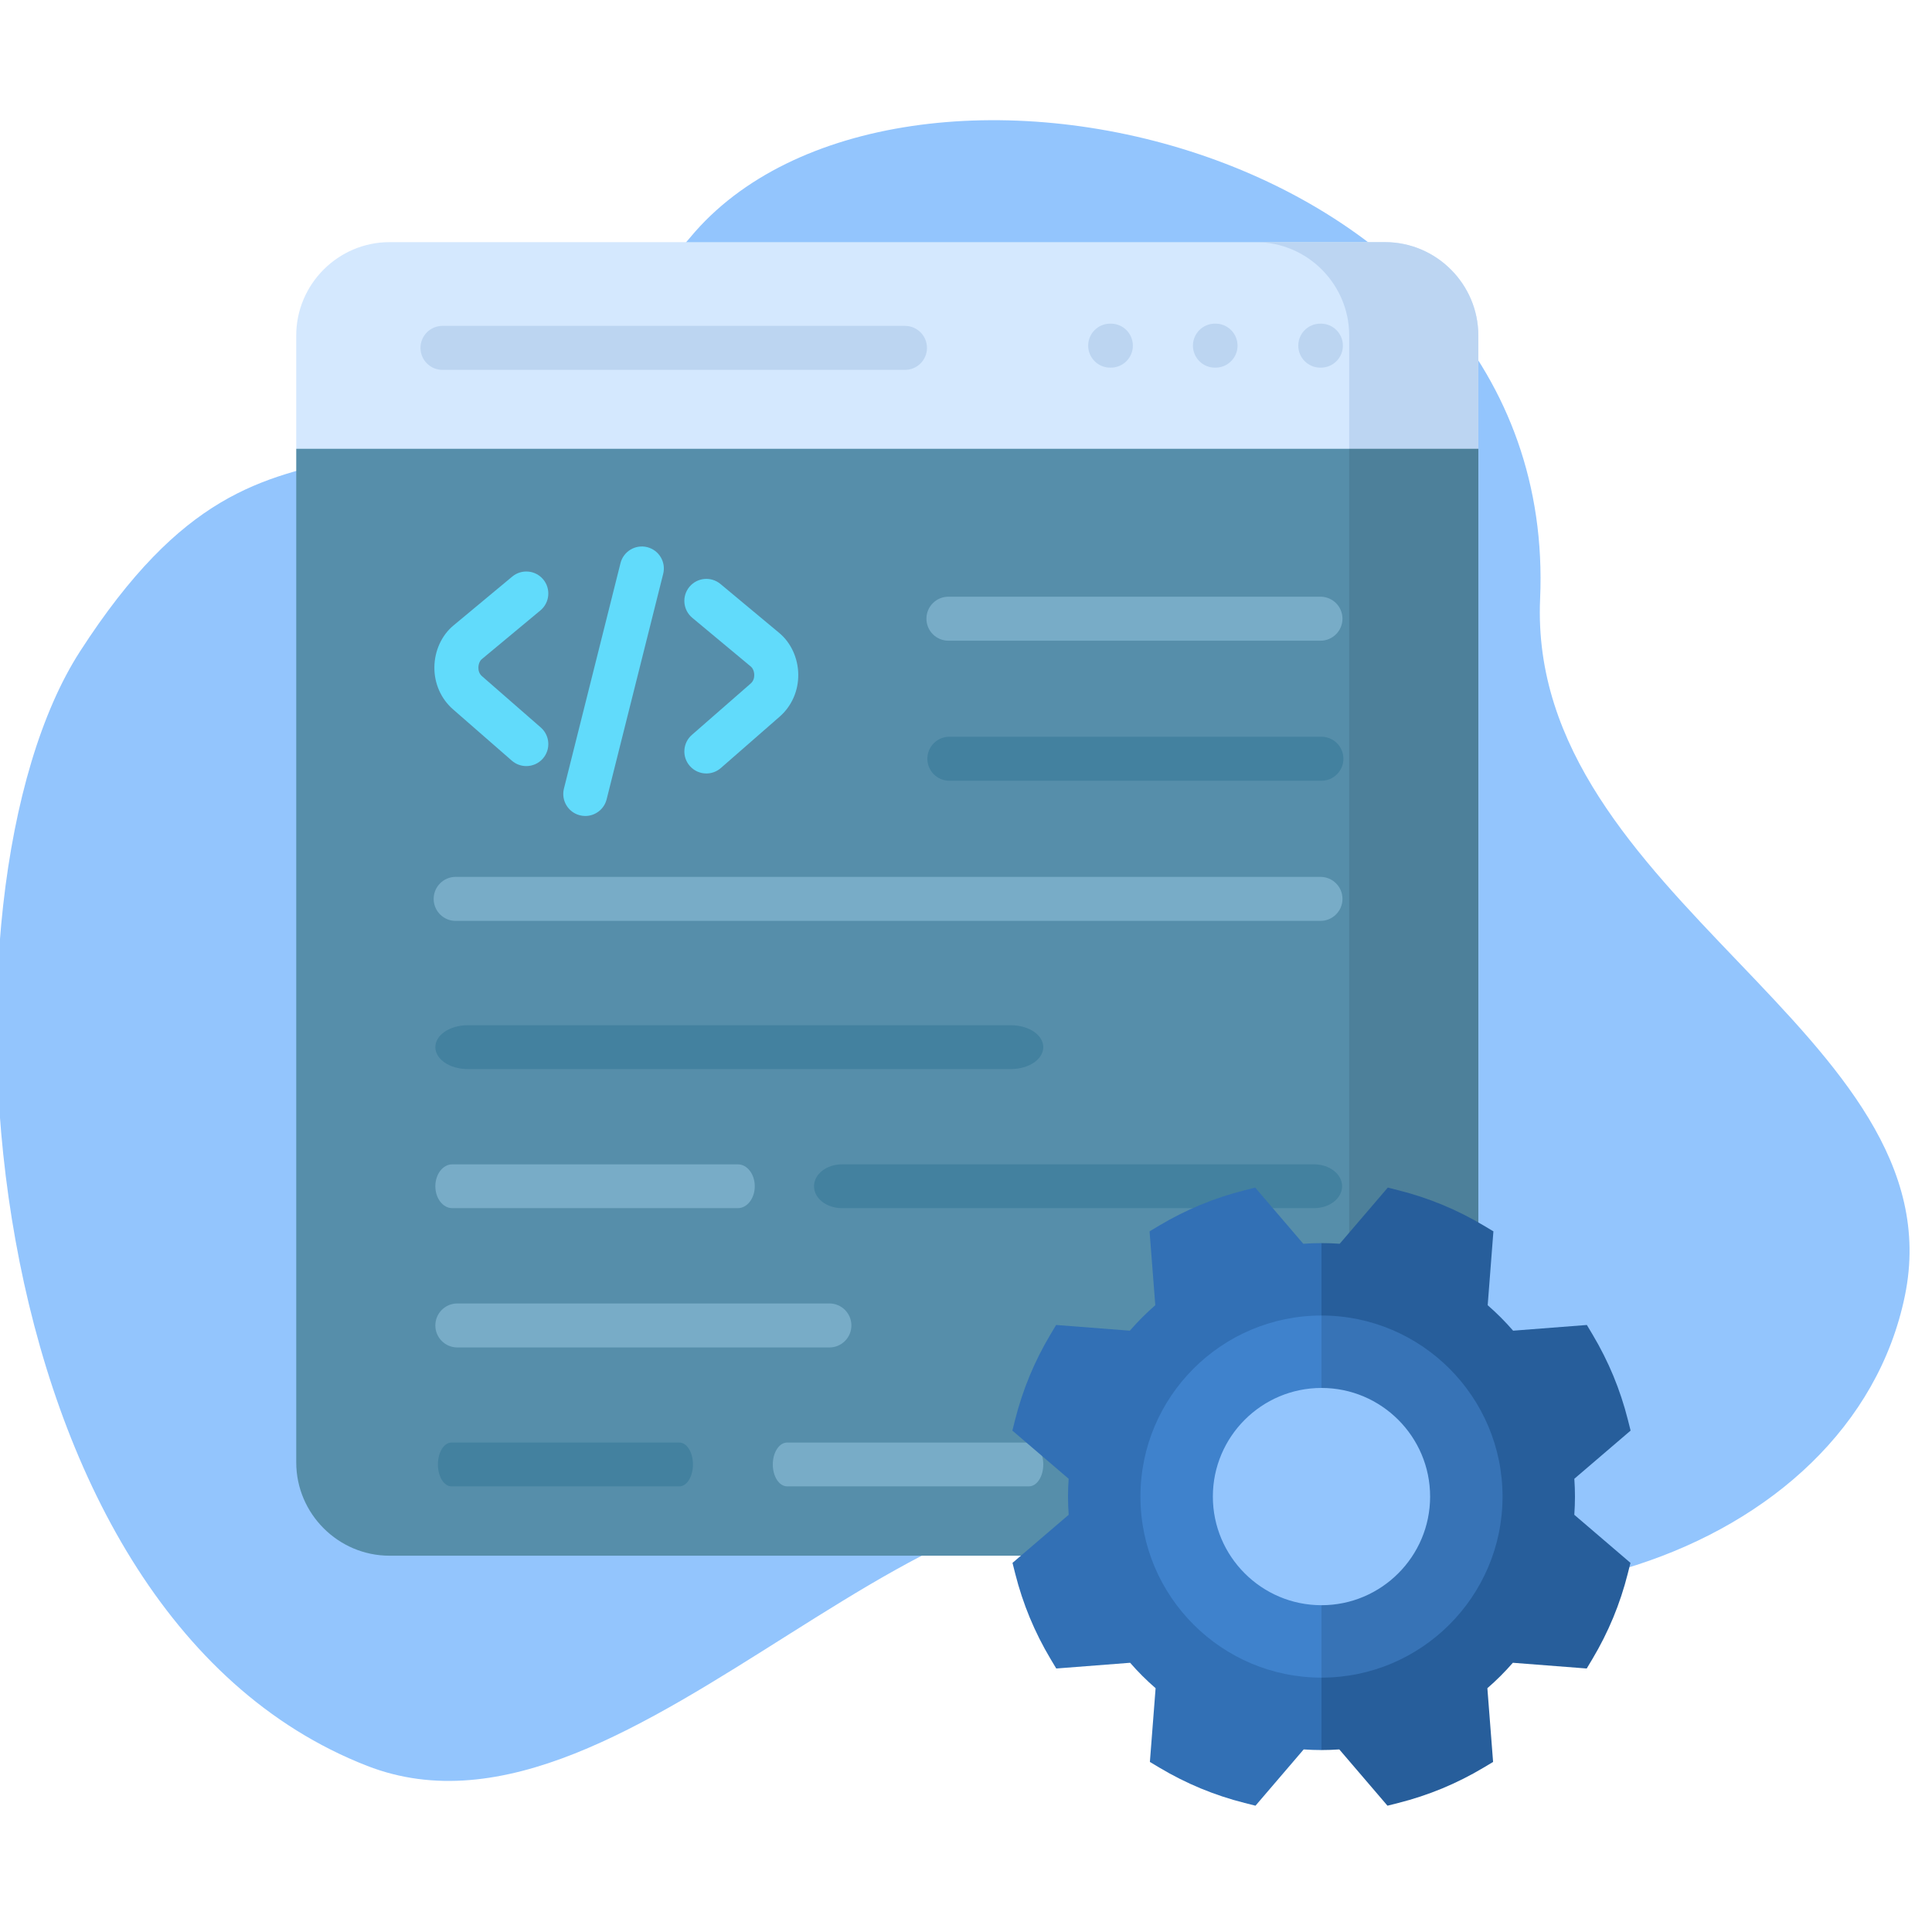
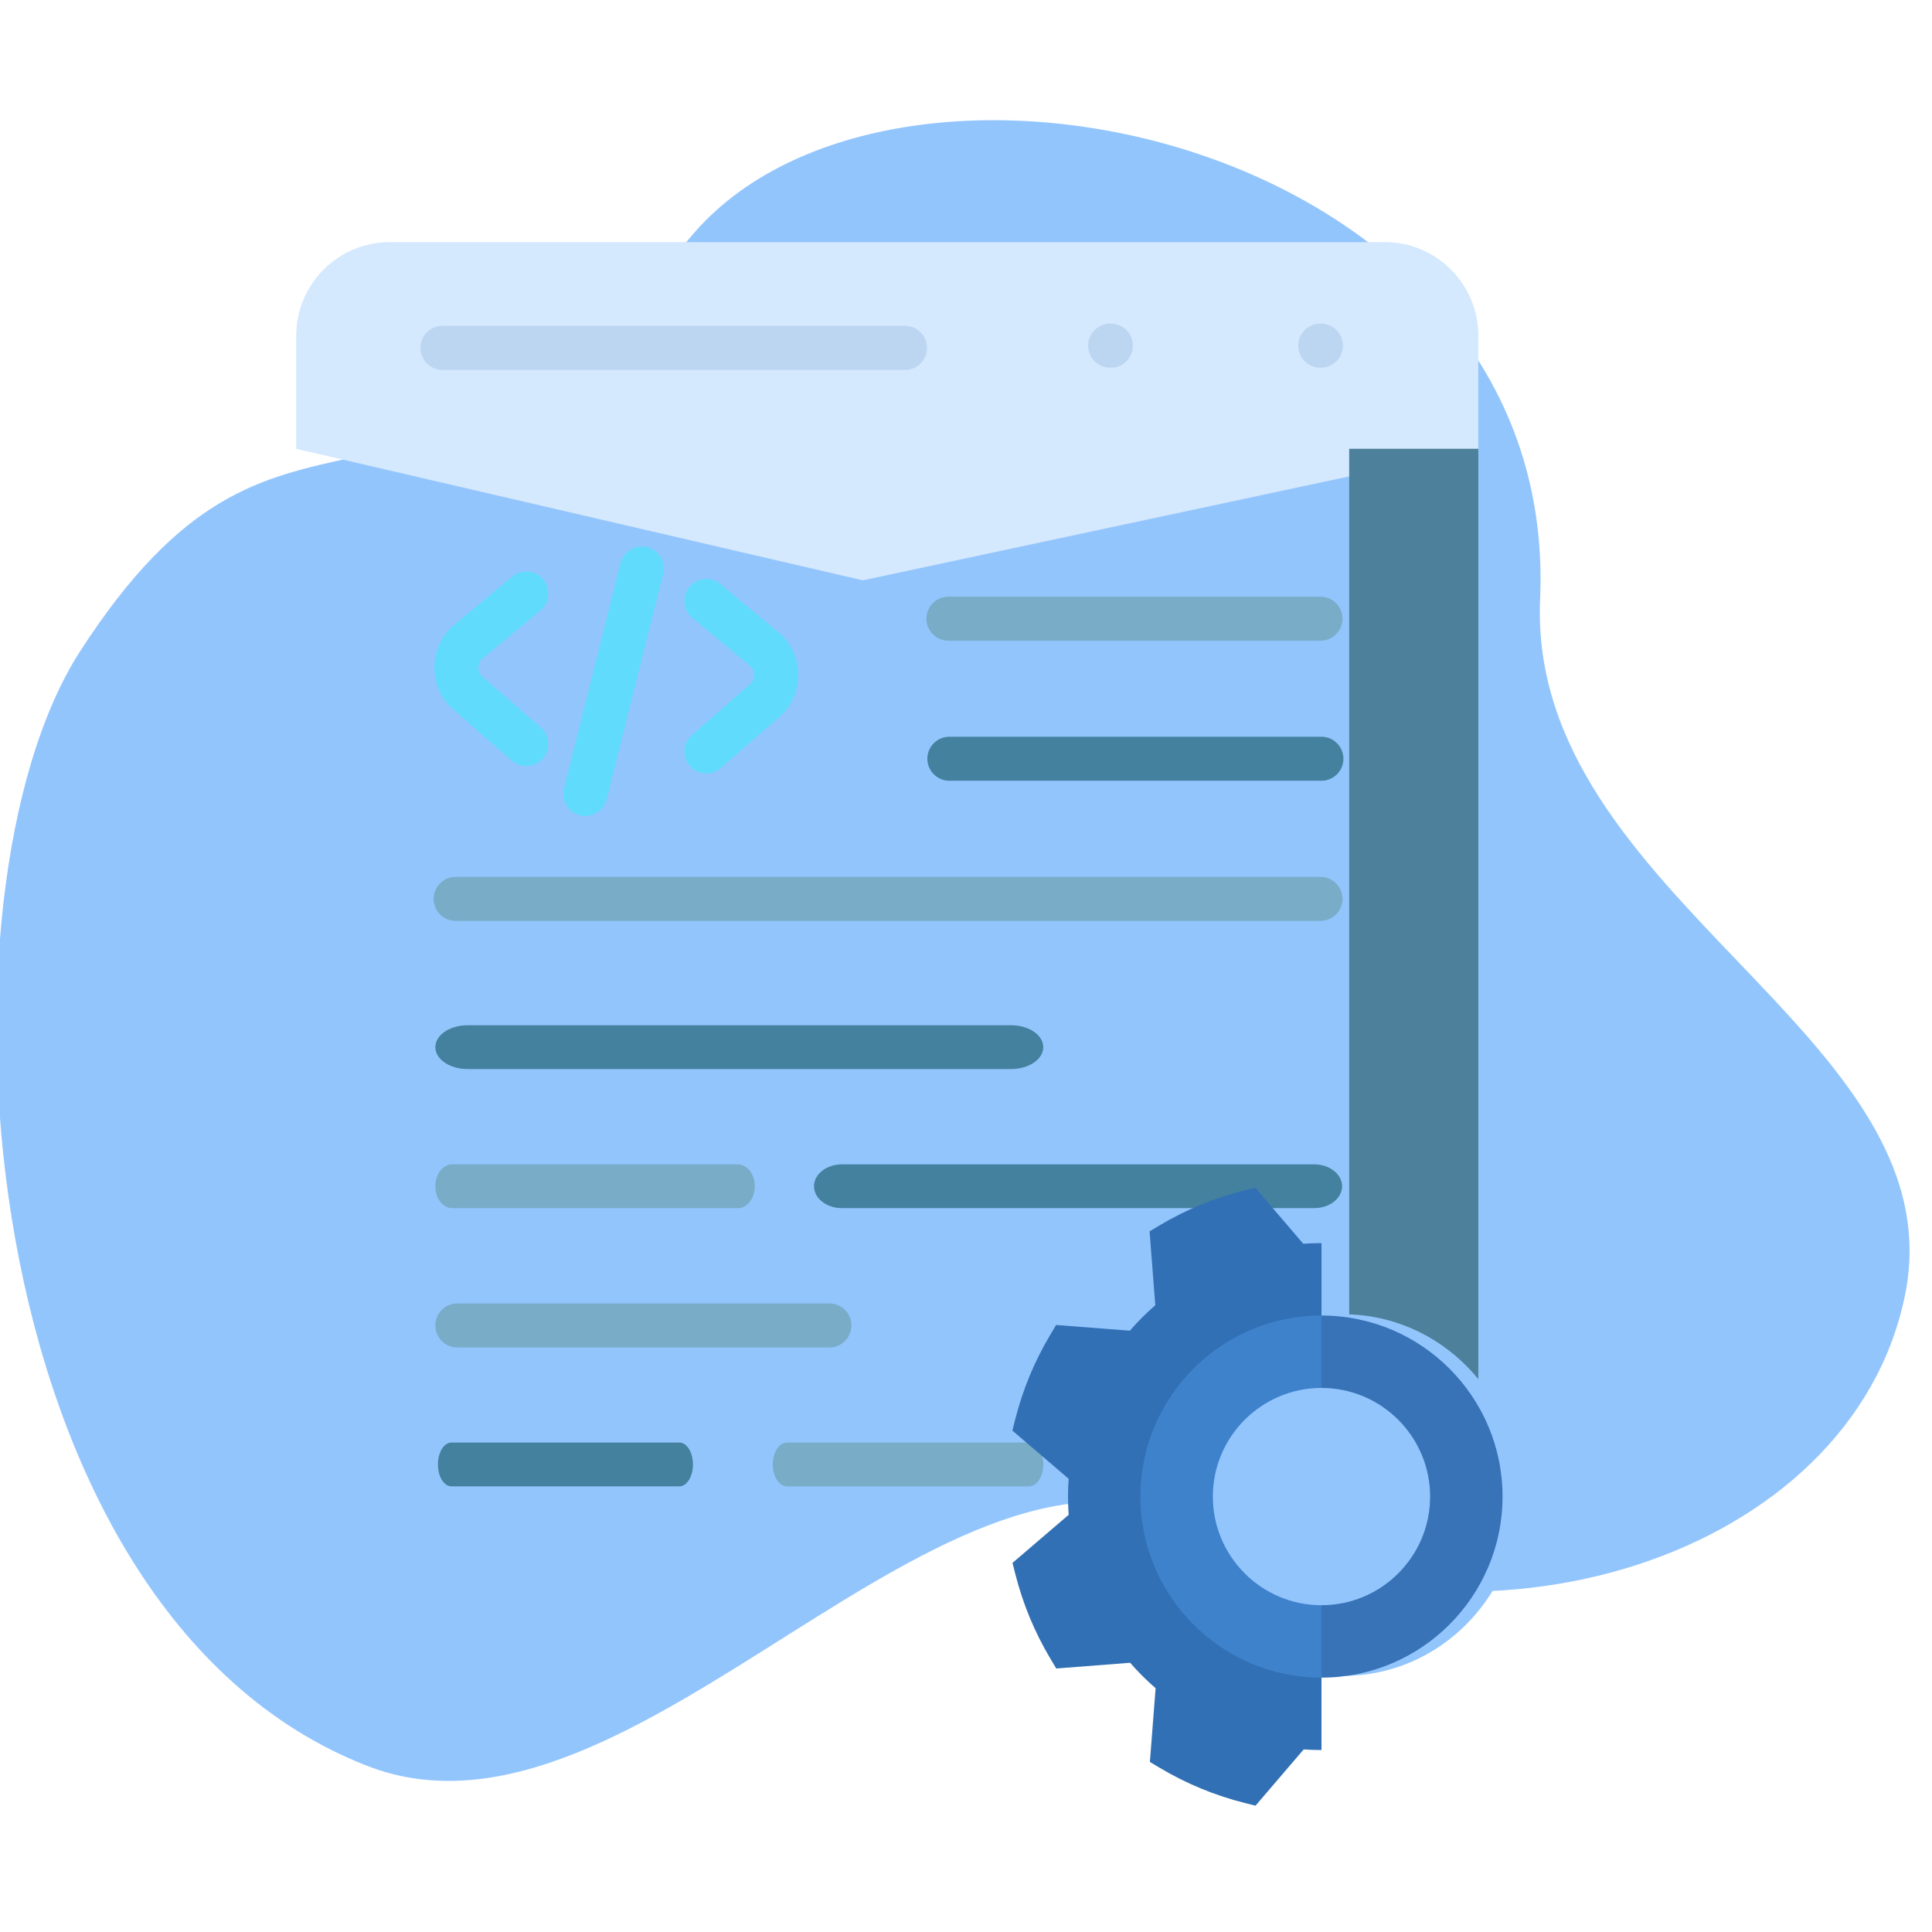
<svg xmlns="http://www.w3.org/2000/svg" width="750" height="750" viewBox="0 0 750 750" fill="none">
  <g clip-path="url(#clip0_59_3)">
    <path d="M142.503 685.497C246.827 726.173 367.202 539.719 465.523 592.416C573.829 650.464 718.705 604.469 739.5 502.902C760.296 401.349 592.778 348.675 597.867 232.525C605.686 54.15 346.856 -2.767 267.996 92.101C154.695 228.401 110.233 130.189 31.076 252.855C-29.249 346.323 -12.537 625.051 142.503 685.497Z" fill="#93C5FD" />
    <path fill-rule="evenodd" clip-rule="evenodd" d="M573.879 174.229V130.224C573.879 110.31 557.577 94 537.677 94H151.202C131.301 94 115 110.31 115 130.224V174.229L334.939 225.285L573.879 174.229Z" fill="#D4E8FE" />
-     <path fill-rule="evenodd" clip-rule="evenodd" d="M573.879 567.697V174.229H115V567.697C115 587.611 131.301 603.921 151.202 603.921H537.677C557.577 603.921 573.879 587.611 573.879 567.697Z" fill="#568EAA" />
-     <path fill-rule="evenodd" clip-rule="evenodd" d="M573.879 174.229V130.224C573.879 110.31 557.577 94 537.676 94H487.556C507.491 94 523.758 110.31 523.758 130.224V174.229H573.879Z" fill="#BCD5F2" />
    <path fill-rule="evenodd" clip-rule="evenodd" d="M573.879 567.697V174.229H523.758V567.697C523.758 587.611 507.491 603.921 487.556 603.921H537.676C557.577 603.921 573.879 587.611 573.879 567.697Z" fill="#4D809A" />
-     <path d="M471.867 142.72H471.644C466.922 142.72 463.099 138.897 463.099 134.179C463.099 129.461 466.922 125.639 471.644 125.639H471.867C476.585 125.639 480.412 129.461 480.412 134.179C480.412 138.897 476.585 142.72 471.867 142.72Z" fill="#BCD5F1" />
    <path d="M431.23 142.72H430.973C426.255 142.72 422.428 138.897 422.428 134.179C422.428 129.461 426.255 125.639 430.973 125.639H431.23C435.948 125.639 439.775 129.461 439.775 134.179C439.775 138.897 435.948 142.72 431.23 142.72Z" fill="#BCD5F1" />
    <path d="M512.762 142.72H512.535C507.817 142.72 503.994 138.897 503.994 134.179C503.994 129.461 507.817 125.639 512.535 125.639H512.762C517.48 125.639 521.307 129.461 521.307 134.179C521.307 138.897 517.48 142.72 512.762 142.72Z" fill="#BCD5F1" />
    <path d="M351.304 143.589H171.78C167.058 143.589 163.235 139.767 163.235 135.049C163.235 130.331 167.058 126.504 171.78 126.504H351.304C356.023 126.504 359.849 130.331 359.849 135.049C359.849 139.767 356.023 143.589 351.304 143.589Z" fill="#BCD5F1" />
    <g filter="url(#filter0_d_59_3)">
      <path d="M204.31 297.394C202.317 297.394 200.316 296.7 198.696 295.29L175.838 275.342C171.176 271.262 168.549 265.293 168.626 258.955C168.699 252.655 171.446 246.634 175.98 242.855L198.85 223.832C202.476 220.811 207.862 221.308 210.884 224.934C213.9 228.563 213.408 233.946 209.778 236.967L186.92 255.976C186.359 256.448 185.733 257.652 185.716 259.156C185.703 260.112 185.93 261.47 187.087 262.477L209.932 282.412C213.489 285.515 213.853 290.914 210.751 294.467C209.062 296.404 206.693 297.394 204.31 297.394Z" fill="#61DBFB" />
    </g>
    <g filter="url(#filter1_d_59_3)">
      <path d="M227.211 316.763C226.525 316.763 225.827 316.678 225.128 316.506C220.547 315.358 217.77 310.717 218.919 306.14L240.877 218.608C242.025 214.032 246.666 211.255 251.243 212.399C255.819 213.547 258.601 218.184 257.452 222.761L235.494 310.297C234.521 314.175 231.037 316.763 227.211 316.763Z" fill="#61DBFB" />
    </g>
    <g filter="url(#filter2_d_59_3)">
      <path d="M274.212 300.261C271.834 300.261 269.464 299.271 267.775 297.338C264.669 293.786 265.033 288.386 268.585 285.284L291.413 265.34C292.583 264.32 292.814 262.97 292.802 262.014C292.784 260.523 292.155 259.328 291.58 258.848L268.74 239.829C265.114 236.808 264.621 231.422 267.643 227.796C270.664 224.171 276.05 223.678 279.676 226.699L302.504 245.713C307.046 249.484 309.814 255.505 309.887 261.813C309.964 268.16 307.324 274.138 302.649 278.213L279.83 298.148C278.21 299.562 276.209 300.261 274.212 300.261Z" fill="#61DBFB" />
    </g>
    <path d="M321.964 523.081H177.545C172.822 523.081 169 519.259 169 514.541C169 509.822 172.822 506 177.545 506H321.964C326.682 506 330.509 509.822 330.509 514.541C330.509 519.259 326.682 523.081 321.964 523.081Z" fill="#78ACC7" />
    <path d="M512.603 248.721H368.184C363.462 248.721 359.639 244.899 359.639 240.181C359.639 235.463 363.462 231.636 368.184 231.636H512.603C517.321 231.636 521.148 235.463 521.148 240.181C521.148 244.899 517.321 248.721 512.603 248.721Z" fill="#78ACC7" />
    <path d="M512.964 303.086H368.545C363.822 303.086 360 299.263 360 294.545C360 289.827 363.822 286 368.545 286H512.964C517.682 286 521.509 289.827 521.509 294.545C521.509 299.263 517.682 303.086 512.964 303.086Z" fill="#43819F" />
    <path d="M286.44 469H175.56C171.935 469 169 465.196 169 460.5C169 455.804 171.935 452 175.56 452H286.44C290.062 452 293 455.804 293 460.5C293 465.196 290.062 469 286.44 469Z" fill="#78ACC7" />
    <path d="M510.154 469H326.846C320.852 469 316 465.196 316 460.5C316 455.804 320.852 452 326.846 452H510.154C516.143 452 521 455.804 521 460.5C521 465.196 516.143 469 510.154 469Z" fill="#43819F" />
    <path d="M263.762 577H175.238C172.343 577 170 573.196 170 568.5C170 563.804 172.343 560 175.238 560H263.762C266.654 560 269 563.804 269 568.5C269 573.196 266.654 577 263.762 577Z" fill="#43819F" />
    <path d="M392.514 415H181.486C174.586 415 169 411.197 169 406.502C169 401.808 174.586 398 181.486 398H392.514C399.408 398 405 401.808 405 406.502C405 411.197 399.408 415 392.514 415Z" fill="#43819F" />
    <path d="M399.445 577H305.555C302.485 577 300 573.197 300 568.502C300 563.808 302.485 560 305.555 560H399.445C402.512 560 405 563.808 405 568.502C405 573.197 402.512 577 399.445 577Z" fill="#78ACC7" />
    <path d="M512.603 357.487H176.888C172.17 357.487 168.348 353.664 168.348 348.946C168.348 344.228 172.17 340.401 176.888 340.401H512.603C517.321 340.401 521.148 344.228 521.148 348.946C521.148 353.664 517.321 357.487 512.603 357.487Z" fill="#78ACC7" />
    <g clip-path="url(#clip1_59_3)">
      <ellipse cx="521.4" cy="580.395" rx="68.4" ry="70.2" fill="#93C5FD" />
-       <path d="M611.398 580.97C611.398 578.682 611.316 576.369 611.154 574.057L633 555.353L631.933 551.127C630.471 545.337 628.577 539.613 626.3 534.107C624.02 528.612 621.312 523.225 618.252 518.097L616.018 514.354L587.392 516.572C584.339 513.05 581.035 509.74 577.517 506.682L579.739 478.003L575.997 475.769C570.868 472.708 565.481 470 559.979 467.718C554.481 465.444 548.757 463.549 542.967 462.087L538.741 461.021L520.071 482.827C517.704 482.658 515.352 482.573 513 482.573L491.915 503.657L513 524.742C544.004 524.742 569.228 549.966 569.228 580.969C569.228 611.973 544.004 637.197 513 637.197L491.915 658.282L513 679.366C515.302 679.366 517.602 679.285 519.914 679.123L538.618 700.969L542.843 699.903C548.633 698.441 554.357 696.546 559.863 694.27C565.359 691.989 570.746 689.282 575.873 686.221L579.616 683.988L577.397 655.361C580.92 652.309 584.229 649.004 587.288 645.486L615.967 647.709L618.201 643.966C621.262 638.837 623.969 633.451 626.252 627.949C628.526 622.45 630.421 616.726 631.882 610.936L632.949 606.711L611.143 588.04C611.312 585.674 611.398 583.308 611.398 580.97Z" fill="#275E9B" />
      <path d="M414.602 580.97C414.602 578.682 414.684 576.369 414.846 574.057L393 555.353L394.067 551.127C395.529 545.337 397.423 539.613 399.7 534.107C401.98 528.612 404.688 523.225 407.748 518.097L409.982 514.354L438.608 516.572C441.661 513.05 444.965 509.74 448.483 506.682L446.261 478.003L450.003 475.769C455.132 472.708 460.519 470 466.021 467.718C471.519 465.444 477.243 463.549 483.033 462.087L487.259 461.021L505.929 482.827C508.296 482.658 510.648 482.573 513 482.573V524.742C481.996 524.742 456.772 549.966 456.772 580.969C456.772 611.973 481.996 637.197 513 637.197V679.366C510.698 679.366 508.398 679.285 506.086 679.123L487.382 700.969L483.157 699.903C477.366 698.441 471.643 696.546 466.137 694.269C460.641 691.989 455.254 689.282 450.127 686.221L446.384 683.988L448.603 655.361C445.08 652.309 441.77 649.004 438.712 645.486L410.033 647.709L407.799 643.966C404.738 638.837 402.031 633.451 399.748 627.949C397.474 622.45 395.579 616.726 394.118 610.936L393.051 606.711L414.857 588.04C414.688 585.674 414.602 583.308 414.602 580.97Z" fill="#3270B5" />
      <path d="M513 510.686L498.943 524.742L513 538.799C536.253 538.799 555.17 557.717 555.17 580.969C555.17 604.222 536.253 623.14 513 623.14L498.943 637.197L513 651.253C551.755 651.253 583.284 619.725 583.284 580.969C583.284 542.214 551.754 510.686 513 510.686Z" fill="#3773B6" />
      <path d="M470.83 580.969C470.83 557.717 489.747 538.799 513 538.799V510.686C474.245 510.686 442.716 542.214 442.716 580.969C442.716 619.725 474.245 651.253 513 651.253V623.14C489.747 623.14 470.83 604.222 470.83 580.969Z" fill="#3F82CC" />
    </g>
  </g>
  <defs>
    <filter id="filter0_d_59_3" x="152.625" y="205.854" width="76.235" height="107.539" filterUnits="userSpaceOnUse" color-interpolation-filters="sRGB">
      <feFlood flood-opacity="0" result="BackgroundImageFix" />
      <feColorMatrix in="SourceAlpha" type="matrix" values="0 0 0 0 0 0 0 0 0 0 0 0 0 0 0 0 0 0 127 0" result="hardAlpha" />
      <feOffset />
      <feGaussianBlur stdDeviation="8" />
      <feComposite in2="hardAlpha" operator="out" />
      <feColorMatrix type="matrix" values="0 0 0 0 0.38 0 0 0 0 0.859 0 0 0 0 0.984 0 0 0 0.8 0" />
      <feBlend mode="normal" in2="BackgroundImageFix" result="effect1_dropShadow_59_3" />
      <feBlend mode="normal" in="SourceGraphic" in2="effect1_dropShadow_59_3" result="shape" />
    </filter>
    <filter id="filter1_d_59_3" x="202.66" y="196.142" width="71.051" height="136.622" filterUnits="userSpaceOnUse" color-interpolation-filters="sRGB">
      <feFlood flood-opacity="0" result="BackgroundImageFix" />
      <feColorMatrix in="SourceAlpha" type="matrix" values="0 0 0 0 0 0 0 0 0 0 0 0 0 0 0 0 0 0 127 0" result="hardAlpha" />
      <feOffset />
      <feGaussianBlur stdDeviation="8" />
      <feComposite in2="hardAlpha" operator="out" />
      <feColorMatrix type="matrix" values="0 0 0 0 0.38 0 0 0 0 0.859 0 0 0 0 0.984 0 0 0 0.8 0" />
      <feBlend mode="normal" in2="BackgroundImageFix" result="effect1_dropShadow_59_3" />
      <feBlend mode="normal" in="SourceGraphic" in2="effect1_dropShadow_59_3" result="shape" />
    </filter>
    <filter id="filter2_d_59_3" x="249.663" y="208.72" width="76.226" height="107.541" filterUnits="userSpaceOnUse" color-interpolation-filters="sRGB">
      <feFlood flood-opacity="0" result="BackgroundImageFix" />
      <feColorMatrix in="SourceAlpha" type="matrix" values="0 0 0 0 0 0 0 0 0 0 0 0 0 0 0 0 0 0 127 0" result="hardAlpha" />
      <feOffset />
      <feGaussianBlur stdDeviation="8" />
      <feComposite in2="hardAlpha" operator="out" />
      <feColorMatrix type="matrix" values="0 0 0 0 0.38 0 0 0 0 0.859 0 0 0 0 0.984 0 0 0 0.8 0" />
      <feBlend mode="normal" in2="BackgroundImageFix" result="effect1_dropShadow_59_3" />
      <feBlend mode="normal" in="SourceGraphic" in2="effect1_dropShadow_59_3" result="shape" />
    </filter>
    <clipPath id="clip0_59_3">
      <rect width="750" height="750" fill="white" />
    </clipPath>
    <clipPath id="clip1_59_3">
      <rect width="240" height="240" fill="white" transform="translate(393 461)" />
    </clipPath>
  </defs>
</svg>